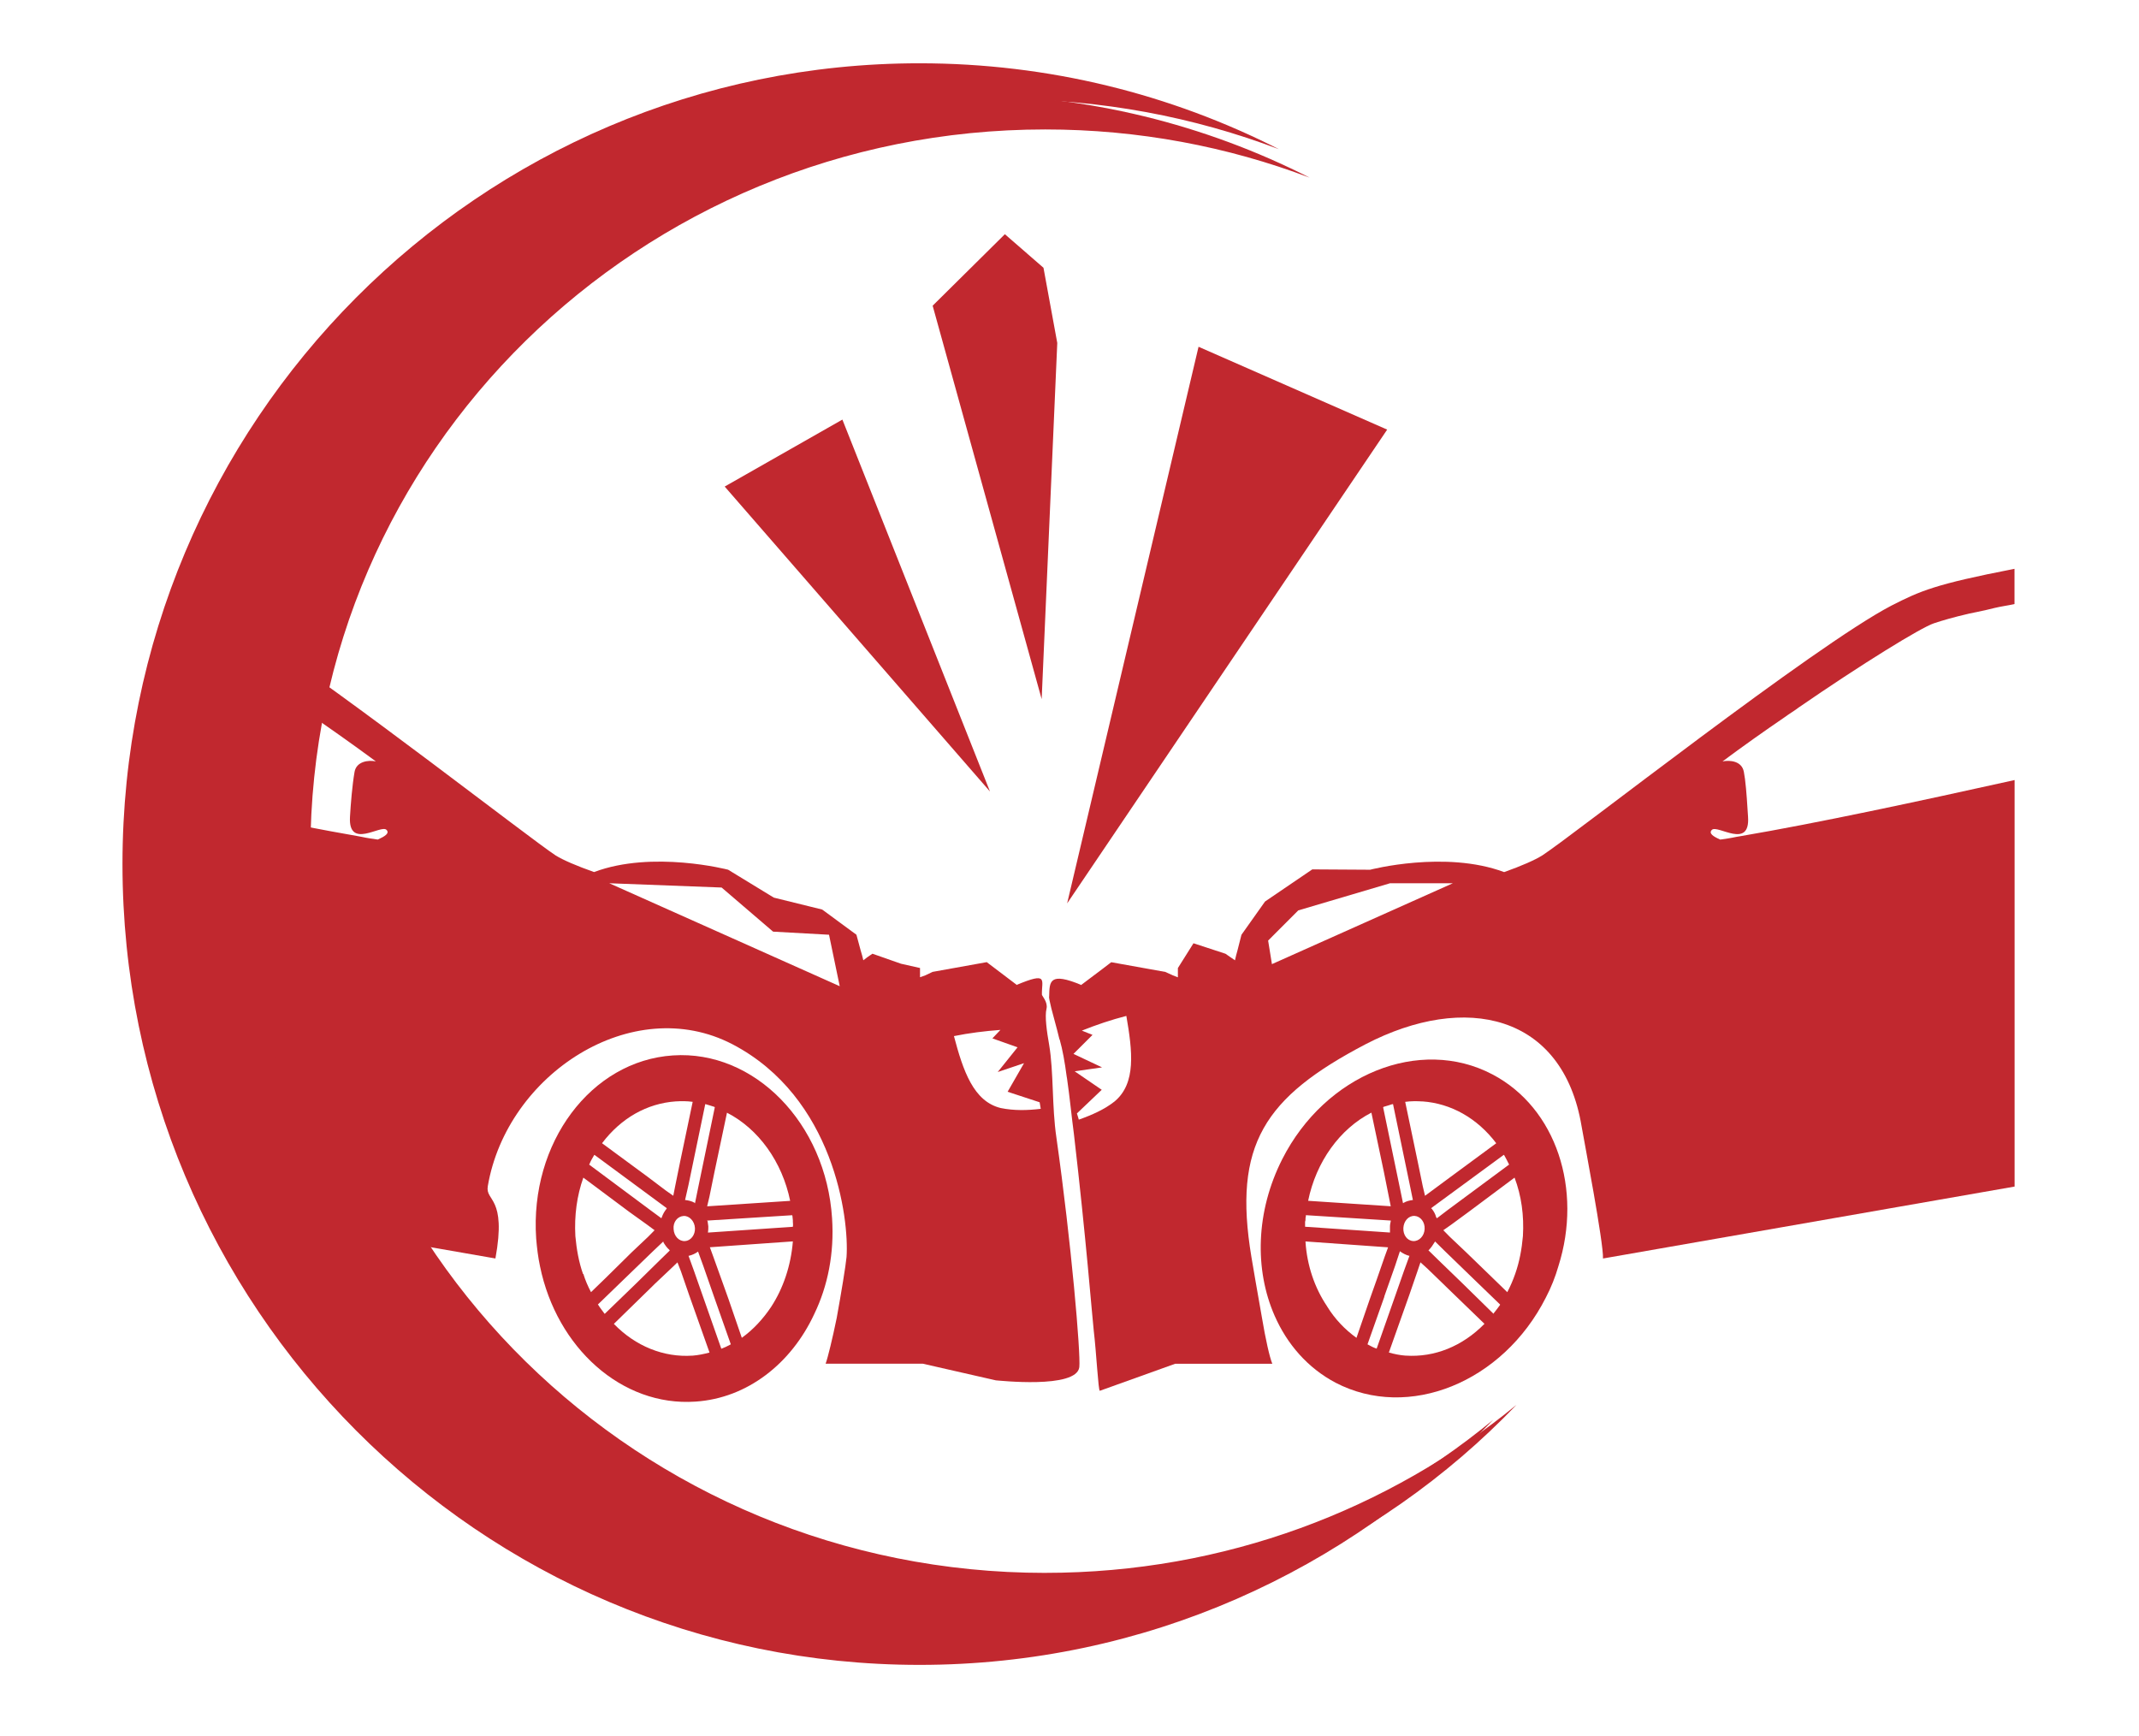
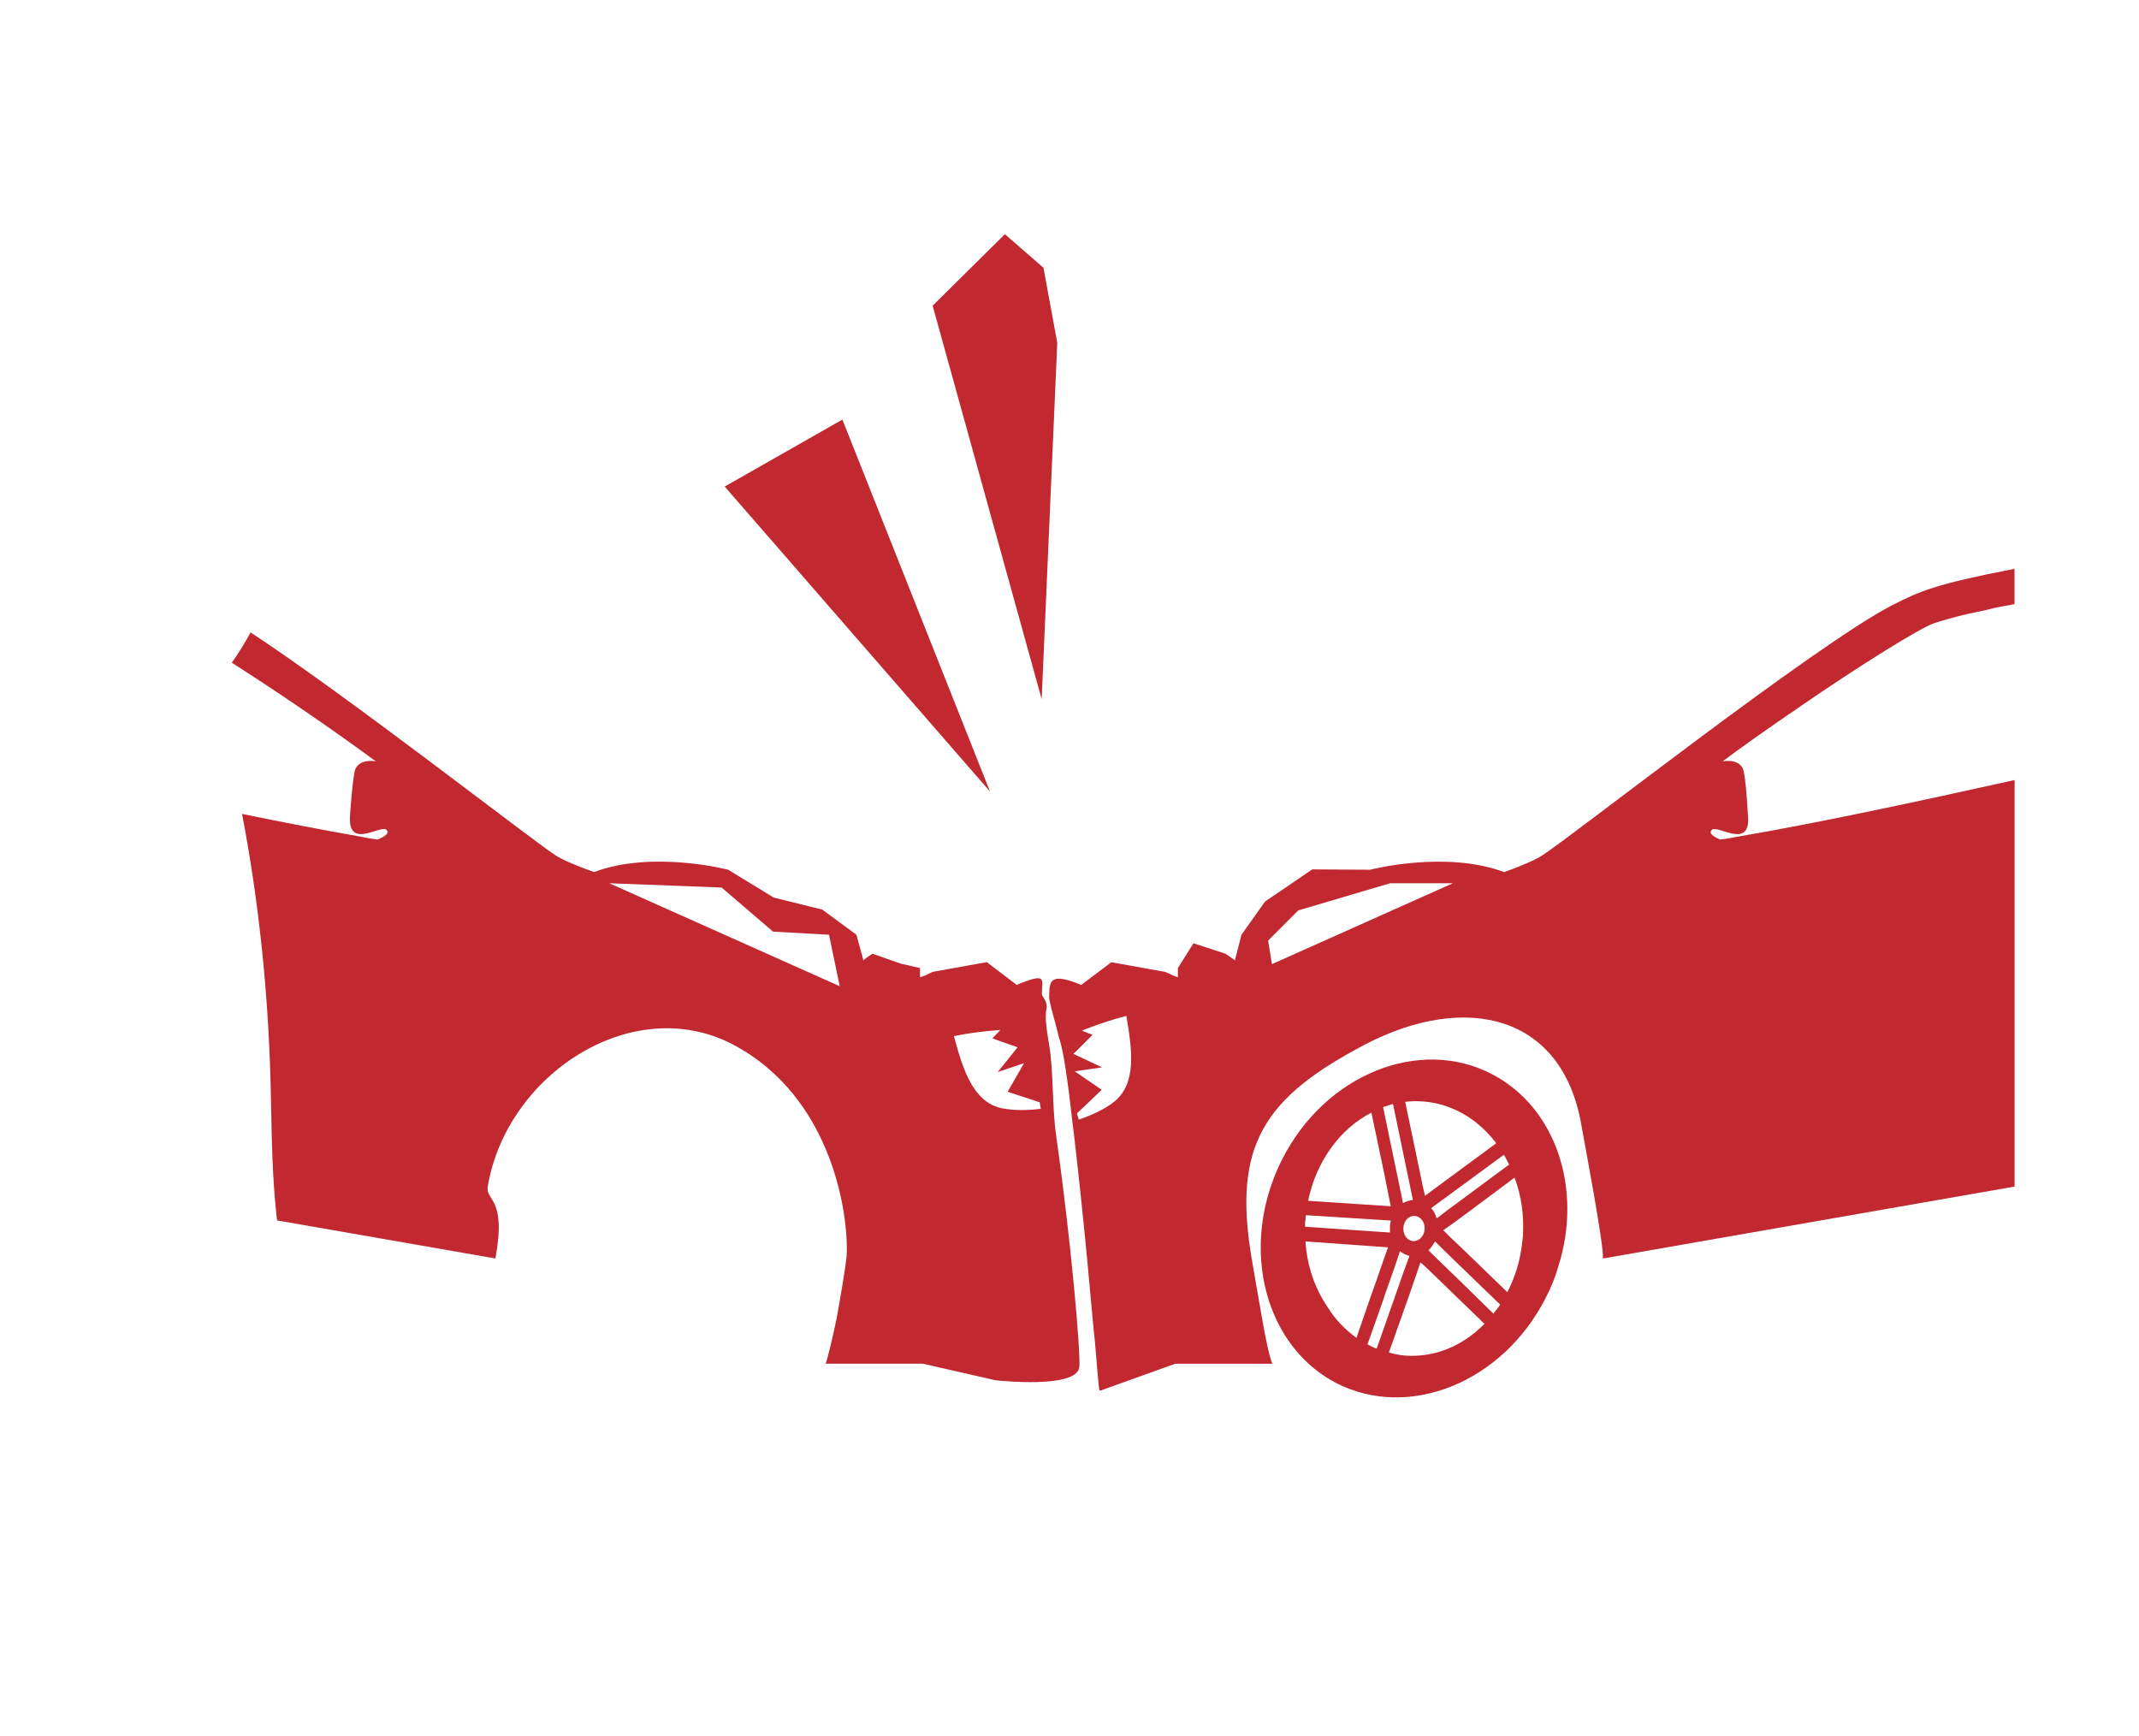
<svg xmlns="http://www.w3.org/2000/svg" width="85" height="69" viewBox="0 0 85 69" fill="none">
-   <path d="M47.641 23.519C47.561 23.255 47.483 22.989 47.409 22.722C47.507 22.956 47.603 23.192 47.702 23.427C47.682 23.459 47.662 23.489 47.641 23.519Z" fill="#C1282F" />
  <path d="M39.34 31.453L28.798 19.335L33.475 16.674L39.34 31.453Z" fill="#C1282F" />
  <path d="M42.014 13.629L41.394 27.783L37.062 12.148L39.932 9.307L41.466 10.641L42.014 13.629Z" fill="#C1282F" />
-   <path d="M55.124 17.072L42.406 35.9L47.628 13.78L55.124 17.072Z" fill="#C1282F" />
  <path d="M71.444 28.137C73.987 26.384 76.333 24.94 76.847 24.77C77.163 24.663 77.633 24.526 78.239 24.386C78.453 24.339 78.662 24.295 78.889 24.249C79.131 24.189 79.388 24.125 79.661 24.079C79.78 24.063 79.917 24.032 80.053 24.003V22.604C76.876 23.221 76.316 23.481 75.167 24.063C72.092 25.664 62.559 33.166 61.286 33.994C60.986 34.18 60.469 34.408 59.772 34.656C57.429 33.781 54.446 34.562 54.446 34.562L52.148 34.548L50.27 35.825L49.333 37.147L49.177 37.761L49.119 37.975L49.076 38.161L48.892 38.035L48.698 37.9L47.427 37.484L46.807 38.469V38.837L46.607 38.76L46.308 38.623L44.159 38.237C44.159 38.237 43.66 38.623 42.977 39.131V39.145C41.692 38.607 41.707 39.008 41.692 39.59C41.676 39.652 41.722 39.823 41.782 40.084C41.857 40.39 41.979 40.789 42.099 41.296C42.109 41.307 42.114 41.317 42.114 41.326C42.221 41.696 42.313 42.203 42.387 42.772C42.387 42.802 42.403 42.835 42.403 42.865C42.509 43.589 42.585 44.388 42.675 45.062C43.161 49.229 43.402 52.333 43.463 52.873C43.568 53.748 43.644 55.268 43.705 55.268L46.701 54.193H50.559C50.455 53.949 50.286 53.194 50.151 52.382C49.971 51.381 49.787 50.289 49.729 49.951C48.988 45.493 50.242 43.603 54.268 41.495C58.233 39.438 62.108 40.297 62.849 44.754C62.956 45.369 63.729 49.413 63.7 50.011L80.057 47.152V30.998C76.183 31.857 72.232 32.705 69.176 33.226L68.995 33.257C68.782 33.304 68.57 33.334 68.36 33.364C68.086 33.244 67.889 33.118 68.025 32.98C68.239 32.75 69.555 33.781 69.464 32.458C69.434 32.011 69.405 31.443 69.342 30.952C69.327 30.859 69.311 30.766 69.298 30.675C69.221 30.244 68.753 30.197 68.45 30.257C69.254 29.659 70.099 29.059 70.933 28.491C71.098 28.367 71.282 28.261 71.447 28.137H71.444ZM44.294 43.768C43.885 44.092 43.388 44.309 42.87 44.493C42.843 44.416 42.826 44.323 42.795 44.246L43.781 43.307L42.706 42.572L43.794 42.416L42.658 41.88L43.415 41.125L42.991 40.955C43.566 40.725 44.158 40.525 44.759 40.371C45.001 41.77 45.157 43.047 44.293 43.768H44.294ZM50.544 38.312L50.393 37.377L51.591 36.178L55.235 35.1H57.732L50.545 38.313L50.544 38.312Z" fill="#C1282F" />
  <path d="M59.309 42.696C56.417 41.173 52.664 42.696 50.956 46.06C49.894 48.154 49.85 50.458 50.651 52.285C51.151 53.424 51.969 54.362 53.072 54.946C55.963 56.453 59.716 54.946 61.429 51.564C61.638 51.166 61.807 50.736 61.927 50.32C62.894 47.275 61.851 44.033 59.309 42.696ZM59.775 45.908C59.837 46.012 59.897 46.136 59.959 46.259L59.972 46.276L57.523 48.089L57.099 48.413C57.088 48.391 57.078 48.375 57.068 48.366C57.039 48.242 56.975 48.136 56.902 48.042C56.892 48.031 56.881 48.021 56.868 48.012L57.31 47.688L59.76 45.89L59.775 45.907V45.908ZM56.523 43.768C57.658 43.847 58.702 44.432 59.458 45.431L57.643 46.768L56.916 47.306L56.628 47.519L56.538 47.138L56.339 46.17L55.84 43.786C56.068 43.755 56.295 43.755 56.521 43.77L56.523 43.768ZM56.612 48.844C56.598 49.121 56.388 49.332 56.159 49.318C55.916 49.304 55.753 49.071 55.767 48.797C55.783 48.519 55.977 48.302 56.219 48.319C56.446 48.335 56.63 48.563 56.612 48.843V48.844ZM54.978 43.985C55.1 43.955 55.22 43.909 55.326 43.878H55.357L56.023 47.087L56.146 47.688H56.13C56.01 47.704 55.889 47.735 55.783 47.795C55.772 47.806 55.762 47.812 55.753 47.812L55.63 47.214L54.963 44.001C54.963 44.001 54.978 44.001 54.978 43.984V43.985ZM54.497 44.215L54.995 46.58L55.189 47.551L55.266 47.935L51.983 47.718C52.299 46.169 53.24 44.859 54.496 44.215H54.497ZM51.862 48.55L51.877 48.49C51.877 48.443 51.877 48.38 51.893 48.337V48.289L55.267 48.503V48.519C55.253 48.596 55.235 48.66 55.235 48.733V48.979L51.862 48.749V48.549V48.55ZM52.74 51.917C52.241 51.179 51.937 50.287 51.877 49.333L55.16 49.567L55.026 49.935L54.705 50.859L54.433 51.627L53.904 53.164C53.435 52.827 53.042 52.409 52.739 51.919L52.74 51.917ZM54.374 53.439C54.36 53.439 54.36 53.422 54.342 53.422L55.011 51.532V51.515L55.433 50.319L55.631 49.719L55.647 49.735C55.754 49.812 55.873 49.872 55.993 49.903H56.01L55.797 50.487L55.463 51.439L54.706 53.592C54.599 53.559 54.48 53.499 54.375 53.439H54.374ZM55.856 53.871C55.631 53.854 55.403 53.808 55.191 53.747L56.01 51.44L56.041 51.349L56.327 50.517L56.447 50.163L56.72 50.41L57.356 51.025L57.433 51.101L58.99 52.607C58.112 53.499 57.009 53.946 55.857 53.87L55.856 53.871ZM59.609 51.856C59.517 51.98 59.444 52.084 59.352 52.193V52.21L58.096 50.979L57.159 50.073L56.766 49.688C56.766 49.688 56.766 49.672 56.782 49.672C56.87 49.578 56.946 49.471 57.008 49.364C57.019 49.354 57.024 49.343 57.024 49.331L57.417 49.718L58.624 50.887L59.609 51.838V51.855V51.856ZM60.215 50.611C60.125 50.871 60.018 51.118 59.897 51.349L59.309 50.778L58.261 49.763L57.612 49.148L57.355 48.887L57.659 48.674L58.369 48.153L60.186 46.797C60.459 47.519 60.566 48.303 60.518 49.121C60.472 49.642 60.381 50.136 60.215 50.611Z" fill="#C1282F" />
  <path d="M41.979 45.2C41.798 43.985 41.874 42.599 41.692 41.524C41.601 41.002 41.51 40.388 41.587 40.081C41.646 39.821 41.404 39.574 41.404 39.527C41.389 38.943 41.676 38.606 40.391 39.142V39.128C39.723 38.621 39.211 38.234 39.211 38.234L37.06 38.621L36.773 38.758L36.56 38.834V38.467L35.804 38.297L34.669 37.899L34.472 38.034L34.307 38.16L34.261 37.974L34.199 37.76L34.033 37.145L32.672 36.144L30.75 35.67L28.934 34.561C28.934 34.561 25.937 33.779 23.607 34.654C22.912 34.408 22.38 34.18 22.079 33.993C21.01 33.287 13.935 27.751 9.958 25.13C9.736 25.543 9.487 25.944 9.211 26.335C10.877 27.397 13.033 28.852 14.935 30.256C14.634 30.196 14.164 30.256 14.089 30.674C13.997 31.212 13.938 31.936 13.908 32.457C13.832 33.779 15.148 32.748 15.359 32.978C15.495 33.115 15.285 33.241 15.012 33.363C14.798 33.332 14.588 33.303 14.374 33.256L14.209 33.225C12.831 32.984 11.271 32.682 9.619 32.344C10.244 35.604 10.604 38.94 10.728 42.257C10.802 44.241 10.764 46.208 10.976 48.182C10.988 48.287 10.999 48.392 11.009 48.497L19.687 50.01C20.141 47.536 19.279 47.753 19.384 47.138C20.14 42.68 25.134 39.437 29.1 41.494C33.141 43.601 33.747 48.427 33.64 49.95C33.61 50.287 33.43 51.38 33.248 52.381C33.081 53.194 32.898 53.947 32.809 54.191H36.669L39.574 54.853C39.635 54.853 42.783 55.207 42.89 54.329C42.949 53.794 42.57 49.366 41.979 45.201V45.2ZM24.211 35.099L28.676 35.269L30.721 37.022L32.944 37.145L33.369 39.19L24.211 35.099ZM39.769 44.032C38.681 43.77 38.27 42.541 37.908 41.173C38.513 41.05 39.134 40.973 39.755 40.927L39.436 41.264L40.436 41.618L39.648 42.601L40.693 42.249L40.041 43.385L41.314 43.803C41.328 43.879 41.344 43.97 41.357 44.063C40.828 44.127 40.301 44.14 39.768 44.032H39.769Z" fill="#C1282F" />
-   <path d="M33.065 48.413C32.824 44.633 29.977 41.724 26.741 41.941C23.486 42.155 21.049 45.415 21.306 49.212C21.338 49.596 21.383 49.967 21.459 50.321C22.123 53.56 24.711 55.898 27.633 55.698C29.706 55.563 31.445 54.177 32.354 52.224C32.898 51.102 33.157 49.797 33.065 48.413ZM31.4 47.72L28.101 47.937L28.192 47.552L28.39 46.581L28.889 44.217C30.146 44.862 31.083 46.17 31.4 47.72ZM28.041 43.878C28.161 43.909 28.283 43.955 28.39 43.986L28.405 44.002L27.74 47.215L27.618 47.813C27.618 47.813 27.601 47.813 27.601 47.796C27.497 47.736 27.376 47.706 27.254 47.689H27.223L27.359 47.089L28.025 43.879H28.04L28.041 43.878ZM27.616 48.798C27.633 49.073 27.449 49.305 27.222 49.319C26.98 49.333 26.784 49.122 26.768 48.845C26.74 48.565 26.919 48.338 27.163 48.321C27.389 48.305 27.6 48.522 27.616 48.799V48.798ZM26.859 43.768C27.072 43.754 27.298 43.754 27.526 43.785L27.027 46.169L26.83 47.137L26.755 47.518L26.451 47.304L25.74 46.767L23.924 45.43C24.68 44.431 25.709 43.847 26.858 43.767L26.859 43.768ZM23.424 46.26C23.471 46.136 23.546 46.013 23.607 45.908L23.622 45.892L26.058 47.689L26.497 48.013C26.497 48.028 26.481 48.028 26.481 48.043C26.407 48.136 26.344 48.243 26.301 48.367C26.301 48.381 26.285 48.381 26.285 48.414L25.845 48.09L23.409 46.277L23.424 46.261V46.26ZM23.486 51.349C23.364 51.119 23.257 50.871 23.182 50.625H23.168C23.001 50.151 22.911 49.642 22.864 49.121C22.819 48.304 22.924 47.519 23.181 46.797L24.998 48.153L25.724 48.674L26.012 48.887L25.755 49.148L25.104 49.763L24.075 50.778L23.485 51.349H23.486ZM24.015 52.194C23.939 52.084 23.849 51.98 23.774 51.856L23.758 51.84L24.742 50.888L25.952 49.719L26.361 49.332V49.365C26.424 49.472 26.498 49.579 26.603 49.673C26.603 49.673 26.603 49.69 26.619 49.69L26.224 50.074L25.287 50.995L24.031 52.21L24.014 52.194H24.015ZM27.512 53.871C26.378 53.947 25.257 53.5 24.394 52.609L25.937 51.102L26.013 51.026L26.664 50.411L26.921 50.165L27.059 50.519L27.346 51.35L27.377 51.441L28.195 53.748C27.968 53.808 27.741 53.855 27.514 53.872L27.512 53.871ZM29.011 53.439C28.903 53.499 28.768 53.559 28.677 53.592H28.662L27.906 51.439L27.572 50.487L27.36 49.903H27.376C27.513 49.872 27.634 49.812 27.74 49.736L27.952 50.319L28.375 51.532L29.041 53.422C29.025 53.422 29.012 53.439 29.012 53.439H29.011ZM30.644 51.933C30.327 52.407 29.932 52.839 29.478 53.162L28.95 51.625L28.675 50.857L28.343 49.932L28.209 49.564L31.507 49.331C31.431 50.285 31.128 51.193 30.644 51.932V51.933ZM31.507 48.55C31.507 48.613 31.522 48.66 31.507 48.751L28.133 48.981C28.147 48.904 28.147 48.811 28.147 48.734C28.133 48.66 28.133 48.597 28.117 48.521H28.101V48.504L31.477 48.291C31.491 48.305 31.491 48.321 31.491 48.338C31.491 48.381 31.507 48.445 31.507 48.491V48.551V48.55Z" fill="#C1282F" />
-   <path d="M41.534 62.504C25.408 62.504 12.335 49.663 12.335 33.824C12.335 17.985 25.408 5.144 41.534 5.144C45.24 5.144 48.783 5.823 52.043 7.059C47.898 4.95 43.211 3.761 38.248 3.761C21.355 3.761 7.662 17.521 7.662 34.494C7.662 51.467 21.355 65.227 38.248 65.227C46.895 65.227 54.703 61.62 60.265 55.824C55.195 59.992 48.663 62.503 41.534 62.503V62.504Z" fill="#C1282F" />
-   <path d="M39.94 63.338C23.241 63.338 9.705 50.043 9.705 33.641C9.705 17.239 23.241 3.945 39.94 3.945C43.777 3.945 47.445 4.648 50.822 5.929C46.53 3.746 41.677 2.515 36.538 2.515C19.047 2.515 4.867 16.762 4.867 34.337C4.867 51.913 19.046 66.16 36.538 66.16C45.491 66.16 53.575 62.425 59.336 56.423C54.086 60.74 47.323 63.34 39.941 63.34L39.94 63.338Z" fill="#C1282F" />
</svg>